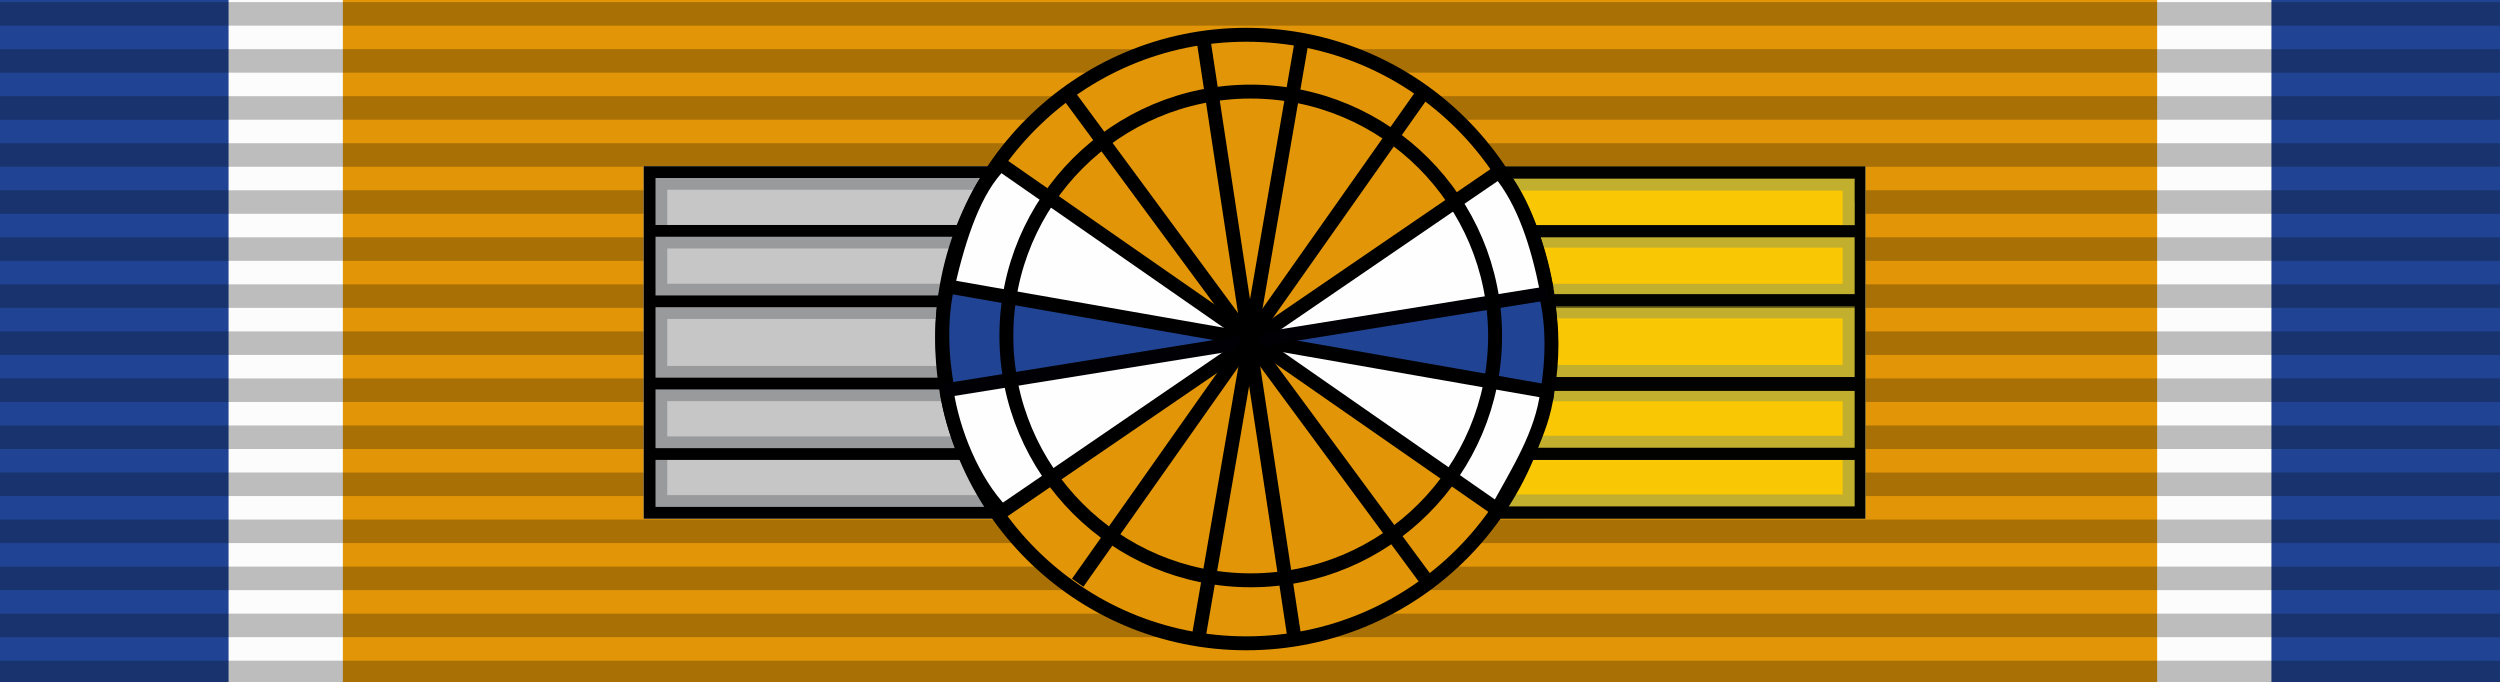
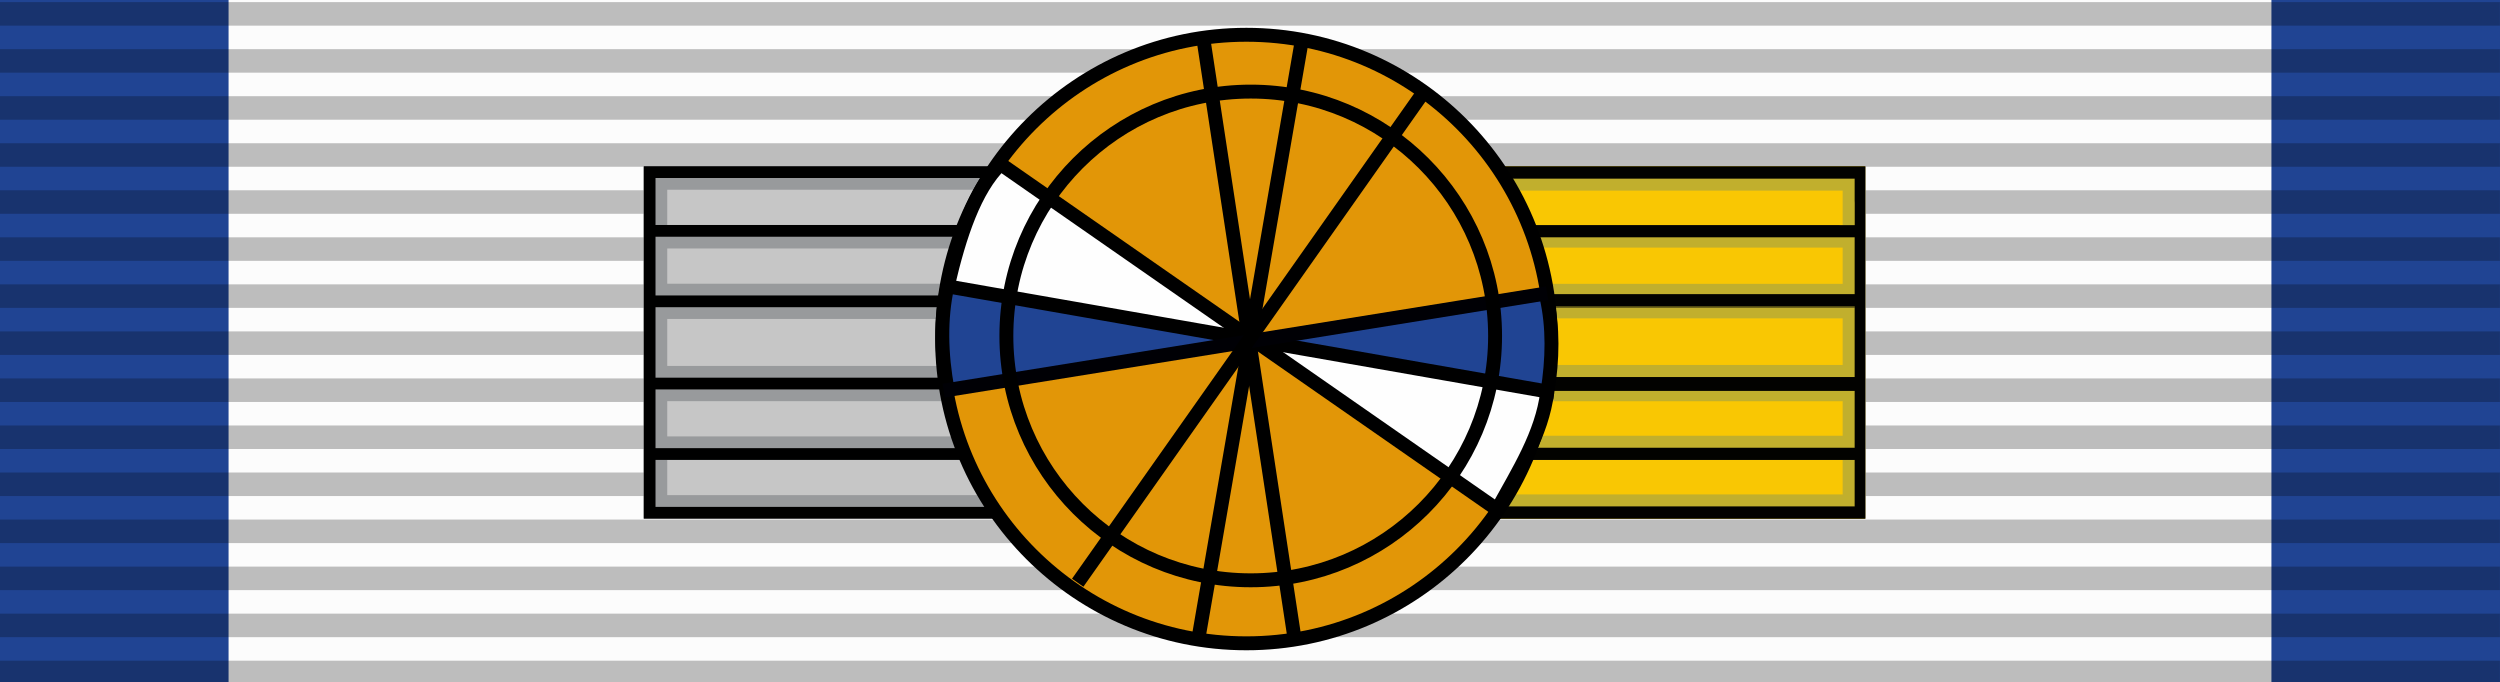
<svg xmlns="http://www.w3.org/2000/svg" xmlns:ns1="http://www.inkscape.org/namespaces/inkscape" xmlns:ns2="http://sodipodi.sourceforge.net/DTD/sodipodi-0.dtd" version="1.0" width="1024" height="279.379" id="svg2" ns1:version="0.91 r13725" ns2:docname="Order_of_Orange-Nassau_ribbon.svg">
  <defs id="defs14" />
  <ns2:namedview pagecolor="#ffffff" bordercolor="#666666" borderopacity="1" objecttolerance="10" gridtolerance="10" guidetolerance="10" ns1:pageopacity="0" ns1:pageshadow="2" ns1:window-width="1280" ns1:window-height="971" id="namedview12" showgrid="false" fit-margin-top="0" fit-margin-left="0" fit-margin-right="0" fit-margin-bottom="0" ns1:zoom="1" ns1:cx="562.82175" ns1:cy="204.37993" ns1:window-x="-8" ns1:window-y="-8" ns1:window-maximized="1" ns1:current-layer="svg2" />
  <path d="M 0,6.5230115e-5 V 279.379 H 1024 V 6.5230115e-5 z" id="path4" ns1:connector-curvature="0" style="fill:#204493;fill-opacity:1" />
  <path d="M 93.623,6.5230115e-5 V 279.379 H 930.377 V 6.5230115e-5 z" id="path6" ns1:connector-curvature="0" style="fill:#fcfcfc" />
-   <path d="M 140.434,6.5230115e-5 V 279.379 H 883.566 V 6.5230115e-5 z" id="path8" ns1:connector-curvature="0" style="fill:#e29607;fill-opacity:1" />
+   <path d="M 140.434,6.5230115e-5 H 883.566 V 6.5230115e-5 z" id="path8" ns1:connector-curvature="0" style="fill:#e29607;fill-opacity:1" />
  <g id="layer2" transform="matrix(9.66,0,0,9.634,0,-9.635)">
    <g transform="translate(0,0.09)" id="g2329">
      <path d="m 0,29 106,0 0,1 -106,0 0,-1 z" style="opacity:0.25;fill:#000000;fill-opacity:1;fill-rule:evenodd;stroke:none" id="path3508" ns1:connector-curvature="0" />
      <path d="m 0,27 106,0 0,1 -106,0 0,-1 z" style="opacity:0.25;fill:#000000;fill-opacity:1;fill-rule:evenodd;stroke:none" id="path3510" ns1:connector-curvature="0" />
      <path d="m 0,25 106,0 0,1 -106,0 0,-1 z" style="opacity:0.25;fill:#000000;fill-opacity:1;fill-rule:evenodd;stroke:none" id="path3512" ns1:connector-curvature="0" />
      <path d="m 0,23 106,0 0,1 -106,0 0,-1 z" style="opacity:0.25;fill:#000000;fill-opacity:1;fill-rule:evenodd;stroke:none" id="path3514" ns1:connector-curvature="0" />
      <path d="m 0,21 106,0 0,1 -106,0 0,-1 z" style="opacity:0.25;fill:#000000;fill-opacity:1;fill-rule:evenodd;stroke:none" id="path3516" ns1:connector-curvature="0" />
      <path d="m 0,19 106,0 0,1 -106,0 0,-1 z" style="opacity:0.25;fill:#000000;fill-opacity:1;fill-rule:evenodd;stroke:none" id="path3518" ns1:connector-curvature="0" />
      <path d="m 0,17 106,0 0,1 -106,0 0,-1 z" style="opacity:0.25;fill:#000000;fill-opacity:1;fill-rule:evenodd;stroke:none" id="path3520" ns1:connector-curvature="0" />
      <path d="m 0,15 106,0 0,1 -106,0 0,-1 z" style="opacity:0.25;fill:#000000;fill-opacity:1;fill-rule:evenodd;stroke:none" id="path3522" ns1:connector-curvature="0" />
      <path d="m 0,13 106,0 0,1 -106,0 0,-1 z" style="opacity:0.25;fill:#000000;fill-opacity:1;fill-rule:evenodd;stroke:none" id="path3524" ns1:connector-curvature="0" />
      <path d="m 0,11 106,0 0,1 -106,0 0,-1 z" style="opacity:0.25;fill:#000000;fill-opacity:1;fill-rule:evenodd;stroke:none" id="path3526" ns1:connector-curvature="0" />
      <path d="m 0,9 106,0 0,1 L 0,10 0,9 Z" style="opacity:0.25;fill:#000000;fill-opacity:1;fill-rule:evenodd;stroke:none" id="path3528" ns1:connector-curvature="0" />
      <path d="M 0,7 106,7 106,8 0,8 0,7 Z" style="opacity:0.25;fill:#000000;fill-opacity:1;fill-rule:evenodd;stroke:none" id="path3530" ns1:connector-curvature="0" />
      <path d="M 0,5 7.407,5 106,5 106,6 0,6 Z" style="opacity:0.25;fill:#000000;fill-opacity:1;fill-rule:evenodd;stroke:none" id="path3532" ns1:connector-curvature="0" ns2:nodetypes="cccccc" />
      <path d="M 0,3 106,3 106,4 0,4 0,3 Z" style="opacity:0.25;fill:#000000;fill-opacity:1;fill-rule:evenodd;stroke:none" id="path3534" ns1:connector-curvature="0" />
      <path d="M 0,1 106,1 106,2 0,2 0,1 Z" style="opacity:0.25;fill:#000000;fill-opacity:1;fill-rule:evenodd;stroke:none" id="path3536" ns1:connector-curvature="0" />
    </g>
  </g>
  <g id="g3407" transform="matrix(0.93,0,0,0.93,-0.885,71.662)">
    <path style="fill:#c6c6c6" d="m 553.492,151.364 -269.008,0 0,-77.598 0,-77.598 269.008,0 269.008,0 0,77.598 0,77.598 -269.008,0 z" id="path3413" ns1:connector-curvature="0" />
    <path style="fill:#989a9c;fill-opacity:1" d="m 553.492,151.364 -269.008,0 0,-77.598 0,-77.598 269.008,0 269.008,0 0,77.598 0,77.598 -269.008,0 z m 0,-10.346 258.661,0 0,-7.76 0,-7.76 -258.661,0 -258.661,0 0,7.76 0,7.76 258.661,0 z m 0,-25.866 258.661,0 0,-7.76 0,-7.76 -258.661,0 -258.661,0 0,7.76 0,7.76 258.661,0 z m 0,-31.039 258.661,0 0,-10.346 0,-10.346 -258.661,0 -258.661,0 0,10.346 0,10.346 258.661,0 z m 0,-36.213 258.661,0 0,-7.76 0,-7.76 -258.661,0 -258.661,0 0,7.76 0,7.76 258.661,0 z m 0,-25.866 258.661,0 0,-7.76 0,-7.76 -258.661,0 -258.661,0 0,7.76 0,7.76 258.661,0 z" id="path3411" ns1:connector-curvature="0" />
    <path style="fill:#000000" d="m 553.492,151.364 -269.008,0 0,-77.598 0,-77.598 269.008,0 269.008,0 0,77.598 0,77.598 -269.008,0 z m 0,-5.173 263.834,0 0,-10.346 0,-10.346 -263.834,0 -263.834,0 0,10.346 0,10.346 263.834,0 z m 0,-25.866 263.834,0 0,-12.933 0,-12.933 -263.834,0 -263.834,0 0,12.933 0,12.933 263.834,0 z m 0,-31.039 263.834,0 0,-15.52 0,-15.52 -263.834,0 -263.834,0 0,15.52 0,15.52 263.834,0 z m 0,-36.213 263.834,0 0,-12.933 0,-12.933 -263.834,0 -263.834,0 0,12.933 0,12.933 263.834,0 z m 0,-31.039 263.834,0 0,-10.346 0,-10.346 -263.834,0 -263.834,0 0,10.346 0,10.346 263.834,0 z" id="path3409" ns1:connector-curvature="0" />
  </g>
  <g id="g4301" transform="matrix(0.707,0,0,0.707,261.143,229.738)">
    <path style="fill:#f9c703" d="m 524.673,-24.5 -186.5,0 0,-102 0,-102 186.5,0 186.5,0 0,102 0,102 -186.5,0 z" id="path4309" ns1:connector-curvature="0" />
    <path style="fill:#c1af2d" d="m 524.673,-24.5 -186.5,0 0,-7 0,-7 180,0 180,0 0,-10 0,-10 -180,0 -180,0 0,-7 0,-7 180,0 180,0 0,-10 0,-10 -180,0 -180,0 0,-10.5 0,-10.5 180,0 180,0 0,-13.5 0,-13.5 -180,0 -180,0 0,-10 0,-10 180,0 180,0 0,-10.5 0,-10.5 -180,0 -180,0 0,-6.5 0,-6.5 180,0 180,0 0,-10 0,-10 -180,0 -180,0 0,-7 0,-7 186.5,0 186.5,0 0,102 0,102 -186.5,0 z" id="path4307" ns1:connector-curvature="0" />
    <path style="fill:#6e641b" d="m 524.673,-24.5 -186.5,0 0,-3.5 0,-3.5 183.5,0 183.5,0 0,-13.5 0,-13.5 -183.5,0 -183.5,0 0,-3.5 0,-3.5 183.5,0 183.5,0 0,-16.5 0,-16.5 -183.5,0 -183.5,0 0,-4 0,-4 183.5,0 183.5,0 0,-20 0,-20 -183.5,0 -183.5,0 0,-4 0,-4 183.5,0 183.5,0 0,-16.5 0,-16.5 -183.5,0 -183.5,0 0,-3.5 0,-3.5 178.86,0 178.86,0 5.391,2.723 5.877,-1.431 -1.989,-15.427 0,-12.864 -183.5,0 -183.5,0 0,-3.5 0,-3.5 186.5,0 186.5,0 0,102 0,102 z" id="path4305" ns1:connector-curvature="0" ns2:nodetypes="ccccccccccccccccccccccccccccccccccccccccccccccccccc" />
    <path style="fill:#020200" d="m 524.673,-24.5 -186.5,0 0,-3.5 0,-3.5 183.5,0 183.5,0 0,-13.5 0,-13.5 -183.5,0 -183.5,0 0,-3.5 0,-3.5 183.5,0 183.5,0 0,-16.5 0,-16.5 -183.5,0 -183.5,0 0,-4 0,-4 183.5,0 183.5,0 0,-20.5 0,-20.5 -183.5,0 -183.5,0 0,-3.5 0,-3.5 183.5,0 183.5,0 0,-16.5 0,-16.5 -183.5,0 -183.5,0 0,-3.5 0,-3.5 183.5,0 183.5,0 0,-13.5 0,-13.5 -183.5,0 -183.5,0 0,-3.5 0,-3.5 186.5,0 186.5,0 0,102 0,102 -186.5,0 z" id="path4303" ns1:connector-curvature="0" />
  </g>
  <g id="g4348">
    <circle r="124.628" cy="138.873" cx="510.517" id="path3367" style="fill:#e29607;fill-opacity:1;stroke:#000000;stroke-width:5.7;stroke-miterlimit:4;stroke-dasharray:none;stroke-opacity:1;stroke-linejoin:miter" />
    <path ns2:nodetypes="ccc" ns1:connector-curvature="0" id="path4184" d="m 533.38,15.678 -42.426,245.366 0,0" style="fill:none;fill-rule:evenodd;stroke:#000000;stroke-width:5.7;stroke-linecap:butt;stroke-linejoin:miter;stroke-miterlimit:4;stroke-dasharray:none;stroke-opacity:1" />
    <path ns2:nodetypes="ccc" ns1:connector-curvature="0" id="path4184-9" d="m 492.768,15.078 37.434,246.177 0,0" style="fill:none;fill-rule:evenodd;stroke:#000000;stroke-width:5.7;stroke-linecap:butt;stroke-linejoin:miter;stroke-miterlimit:4;stroke-dasharray:none;stroke-opacity:1" />
-     <path ns2:nodetypes="cccc" ns1:connector-curvature="0" id="path4184-3" d="M 633.483,118.479 C 629.912,100.71 624.442,82.795 614.056,70.297 L 410.37,209.609 C 398.227,196.977 390.188,176.462 387.762,160.272" style="fill:#fefefe;fill-opacity:1;fill-rule:evenodd;stroke:#000000;stroke-width:5.7;stroke-linecap:butt;stroke-linejoin:miter;stroke-miterlimit:4;stroke-dasharray:none;stroke-opacity:1" />
    <path ns2:nodetypes="cccc" ns1:connector-curvature="0" id="path4184-3-8" d="m 388.281,116.783 c 4.715,-20.275 10.979,-39.243 21.541,-49.58 L 613.247,208.706 c 8.661,-15.732 18.371,-30.954 20.488,-48.019" style="fill:#fefefe;fill-opacity:1;fill-rule:evenodd;stroke:#000000;stroke-width:5.7;stroke-linecap:butt;stroke-linejoin:miter;stroke-miterlimit:4;stroke-dasharray:none;stroke-opacity:1" />
    <path ns2:nodetypes="cccc" ns1:connector-curvature="0" id="path4184-3-8-7" d="m 388.165,159.812 c -2.779,-14.994 -3.025,-29.428 -0.125,-42.534 l 245.814,43.092 c 2.088,-13.067 2.41,-26.264 -0.414,-38.677" style="fill:#204493;fill-opacity:1;fill-rule:evenodd;stroke:#000000;stroke-width:5.7;stroke-linecap:butt;stroke-linejoin:miter;stroke-miterlimit:4;stroke-dasharray:none;stroke-opacity:1" />
    <path ns2:nodetypes="cc" ns1:connector-curvature="0" id="path4184-3-8-7-0" d="M 386.546,159.999 633.696,120.131" style="fill:#1d438f;fill-rule:evenodd;stroke:#000005;stroke-width:5.7;stroke-linecap:butt;stroke-linejoin:miter;stroke-miterlimit:4;stroke-dasharray:none;stroke-opacity:1;fill-opacity:1" />
-     <path ns2:nodetypes="cc" ns1:connector-curvature="0" id="path4184-3-8-4" d="M 437.136,38.149 584.479,237.971" style="fill:none;fill-rule:evenodd;stroke:#000000;stroke-width:5.7;stroke-linecap:butt;stroke-linejoin:miter;stroke-miterlimit:4;stroke-dasharray:none;stroke-opacity:1" />
    <path ns2:nodetypes="cc" ns1:connector-curvature="0" id="path4184-3-8-4-7" d="M 582.465,38.644 441.425,238.686" style="fill:none;fill-rule:evenodd;stroke:#000000;stroke-width:5.7;stroke-linecap:butt;stroke-linejoin:miter;stroke-miterlimit:4;stroke-dasharray:none;stroke-opacity:1" />
    <circle r="100.087" cy="137.604" cx="512.299" id="path3367-9" style="fill:#ffff07;fill-opacity:0;stroke:#000000;stroke-width:5.7;stroke-linejoin:miter;stroke-miterlimit:4;stroke-dasharray:none;stroke-opacity:1" />
  </g>
</svg>